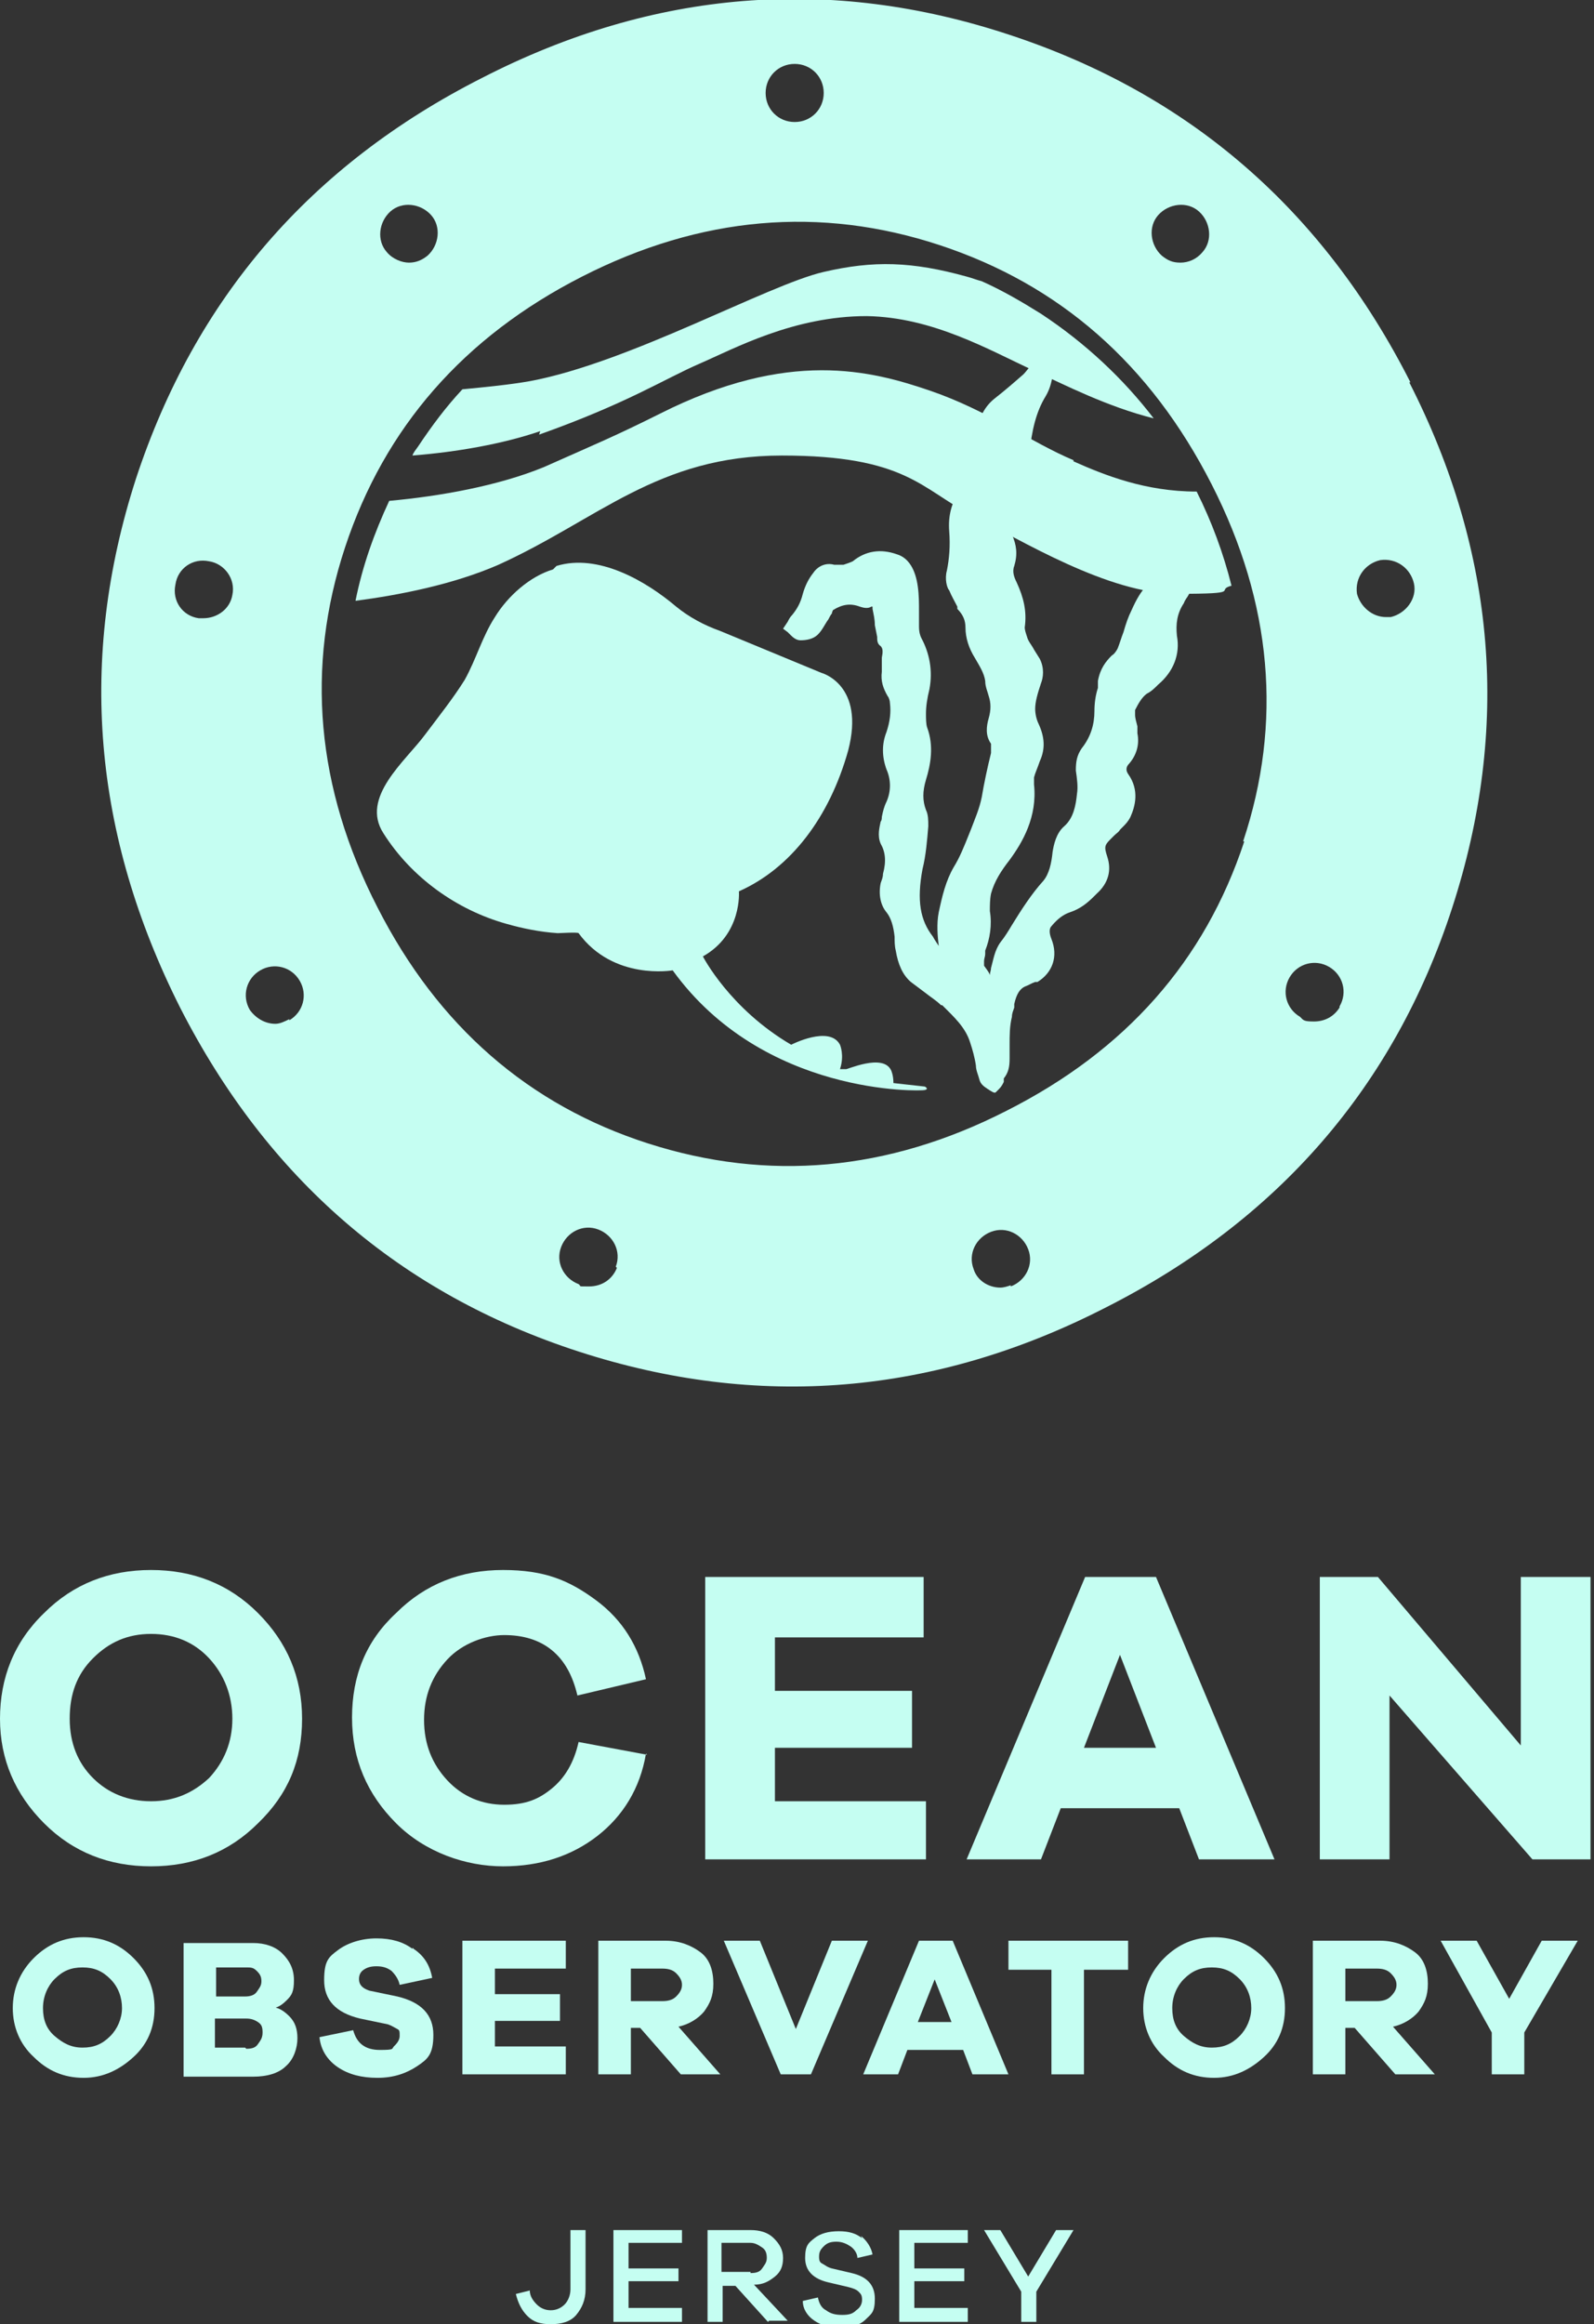
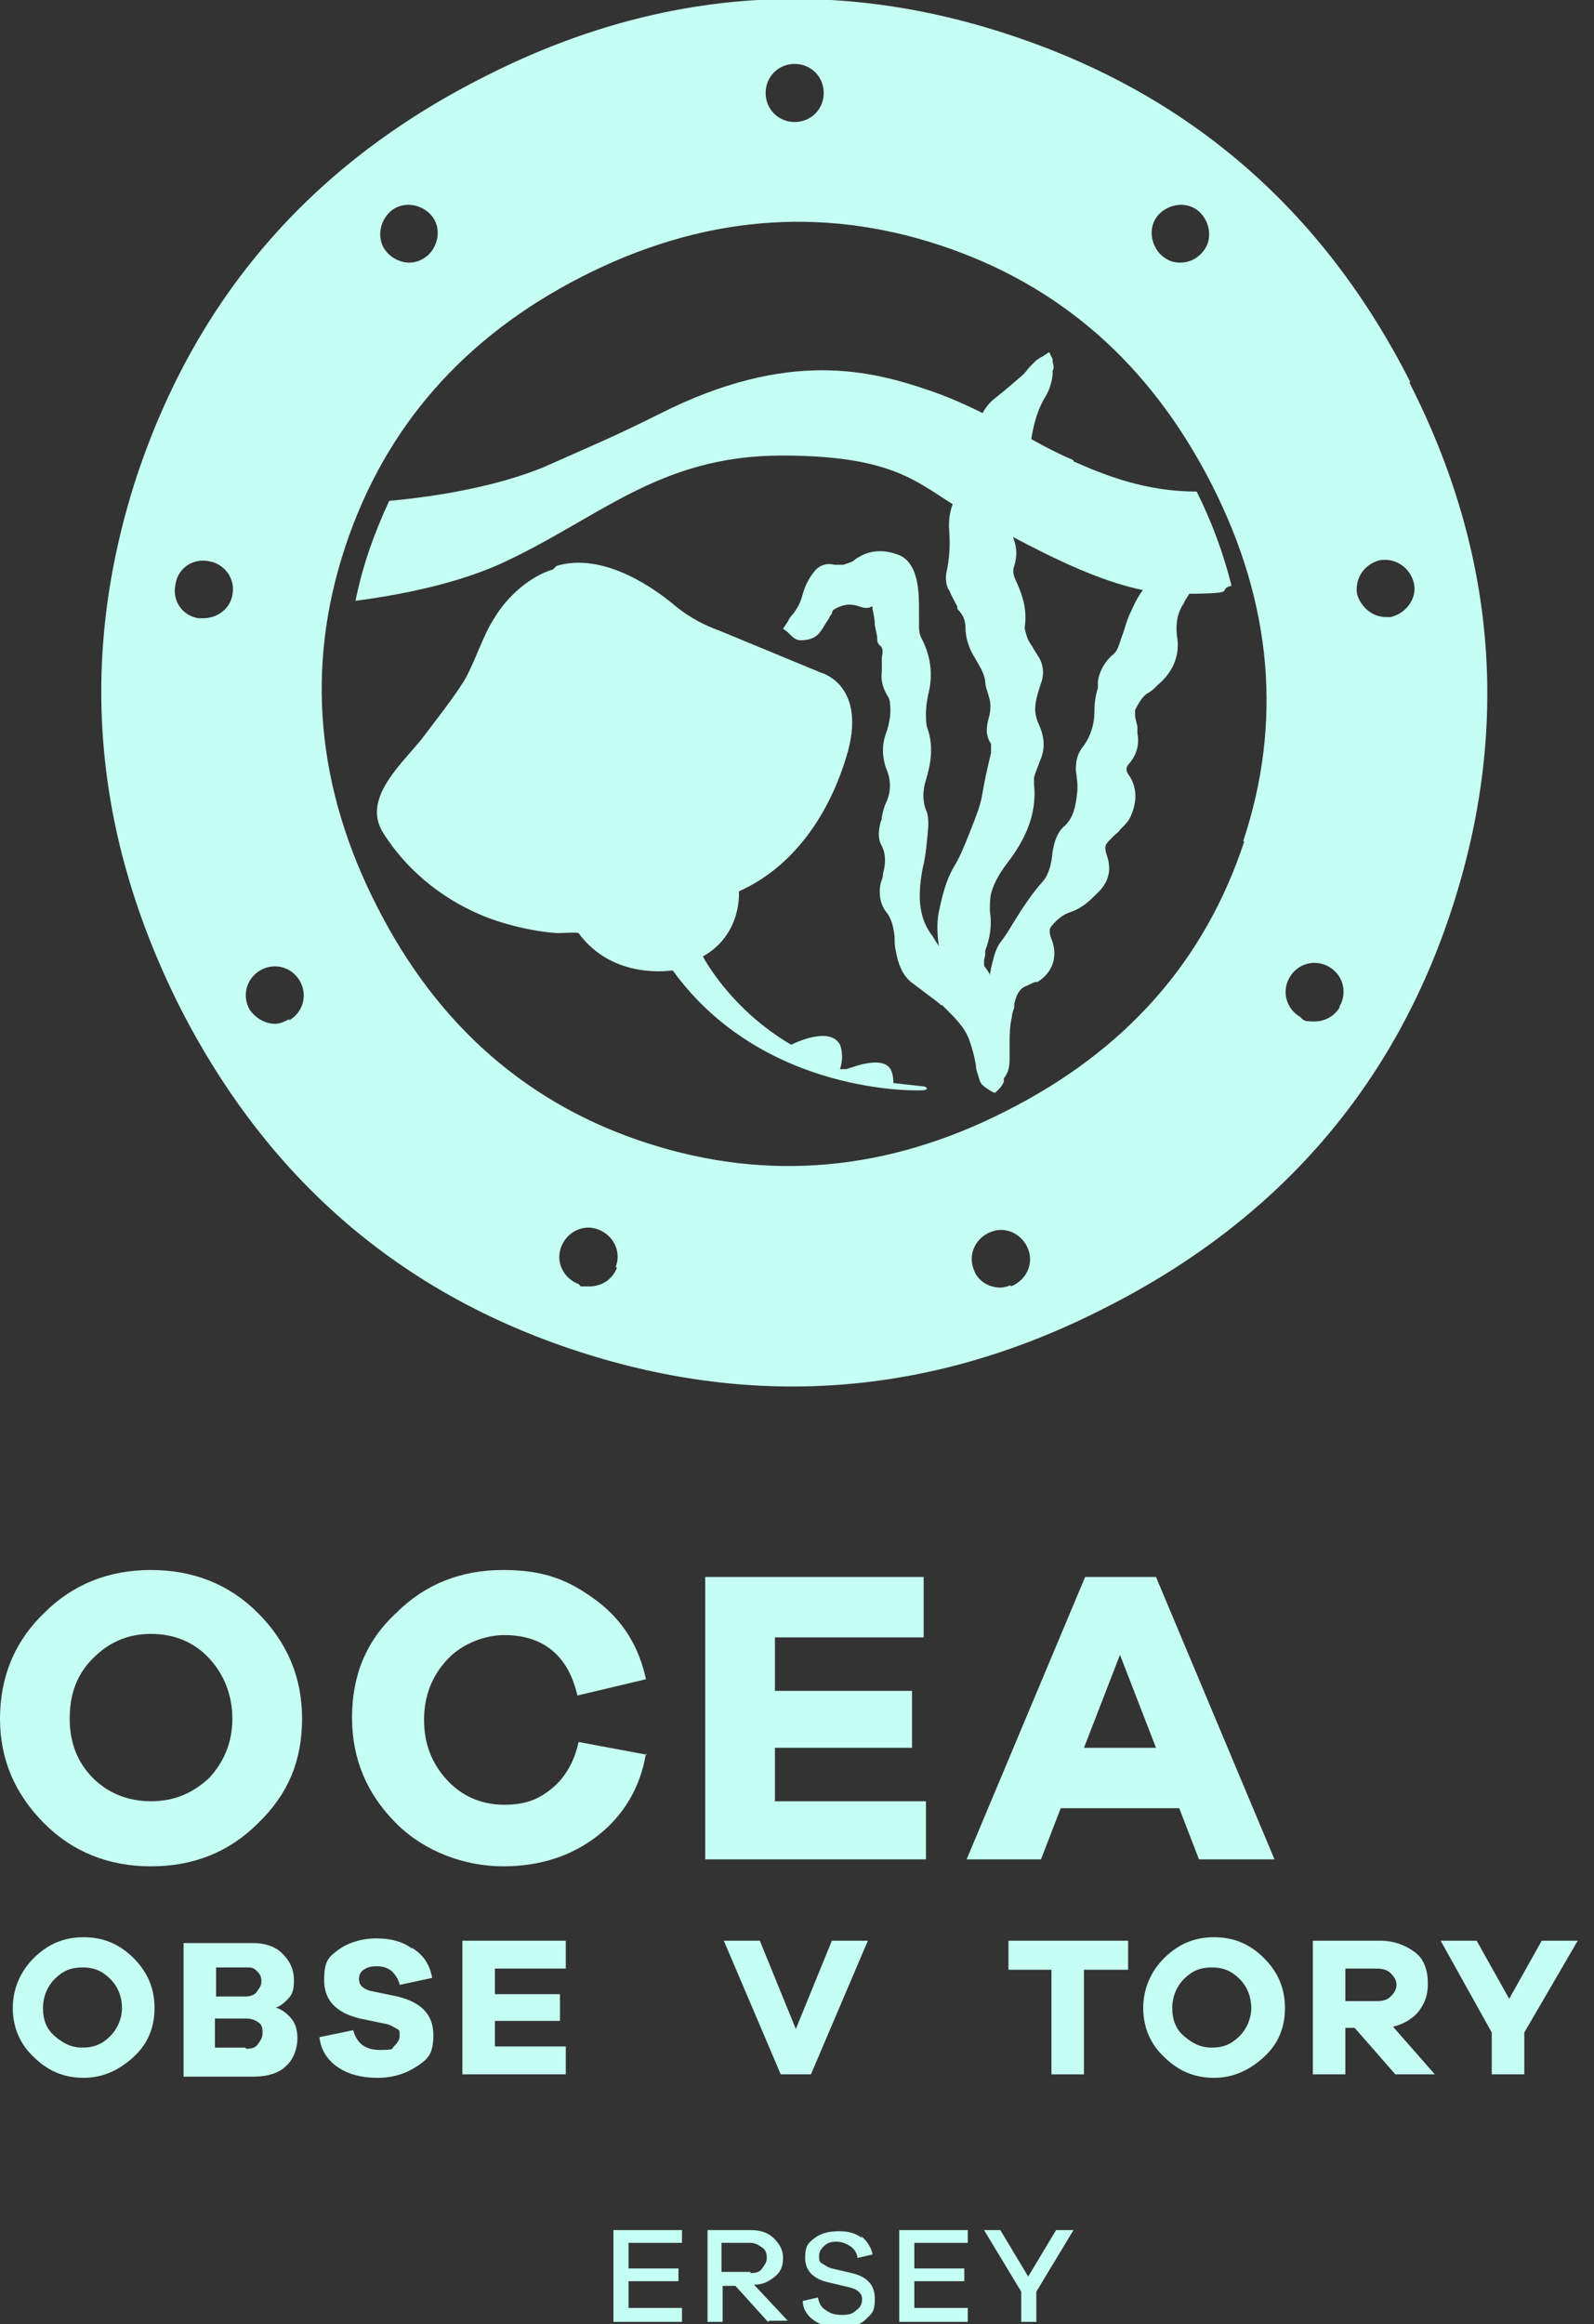
<svg xmlns="http://www.w3.org/2000/svg" version="1.1" viewBox="0 0 137.2 200">
  <rect x="0" y="0" width="137.2" height="200" fill="#333333" stroke="none" />
  <defs>
    <style>
      .cls-1 {
        fill: #c5fef2;
      }
    </style>
  </defs>
  <g>
    <g id="Layer_1">
      <g id="Layer_1-2" data-name="Layer_1">
        <g>
          <g id="Layer_1-2">
            <g>
-               <path class="cls-1" d="M50.4,197c0,.9-.3,1.6-.8,2.2-.5.6-1.3.8-2.2.8s-1.5-.2-2-.7-.8-1.1-1-1.9l1.2-.3c0,.5.3.9.6,1.2.3.3.7.5,1.2.5s.9-.2,1.2-.5.5-.8.5-1.3v-5.1h1.3v5.1h0Z" />
              <path class="cls-1" d="M58.7,199.8h-5.9v-7.9h5.9v1.1h-4.6v2.2h4.3v1.1h-4.3v2.3h4.6v1.1h0Z" />
              <path class="cls-1" d="M66.1,199.8l-2.8-3.1h-1.1v3.1h-1.3v-7.9h3.7c.8,0,1.5.2,2,.7.5.5.8,1,.8,1.7s-.2,1.2-.7,1.6-1,.7-1.8.7l2.9,3.1h-1.6,0ZM64.6,195.6c.5,0,.8-.1,1-.4s.4-.5.4-.9-.1-.7-.4-.9c-.3-.2-.6-.4-1-.4h-2.5v2.5h2.5Z" />
              <path class="cls-1" d="M74.1,192.4c.5.4.9,1,1,1.6l-1.3.3c0-.4-.3-.8-.6-1s-.7-.4-1.2-.4-.8.1-1.1.4-.4.5-.4.9.1.5.3.6.4.3.8.4l1.7.4c1.3.3,2,1,2,2.2s-.3,1.3-.8,1.8c-.5.5-1.3.7-2.2.7s-1.6-.2-2.2-.6-1-1-1-1.7l1.3-.3c.1.5.3.9.7,1.1.4.3.8.4,1.4.4s.9-.1,1.2-.4c.3-.2.5-.5.5-.9s-.1-.5-.3-.7c-.2-.2-.5-.3-.9-.4l-1.7-.4c-1.3-.3-2-1-2-2.1s.3-1.3.8-1.7,1.2-.6,2.1-.6,1.5.2,2,.6h0Z" />
              <path class="cls-1" d="M83.3,199.8h-5.9v-7.9h5.9v1.1h-4.6v2.2h4.3v1.1h-4.3v2.3h4.6v1.1h0Z" />
              <path class="cls-1" d="M89.2,199.8h-1.3v-2.6l-3.2-5.3h1.4l2.4,4,2.4-4h1.5l-3.2,5.3v2.6h0Z" />
            </g>
            <g>
              <path class="cls-1" d="M22.2,138.8c2.5,2.5,3.8,5.5,3.8,9.1s-1.2,6.5-3.8,9c-2.5,2.5-5.6,3.7-9.2,3.7s-6.7-1.2-9.2-3.7c-2.5-2.5-3.8-5.5-3.8-9s1.2-6.6,3.8-9.1c2.5-2.5,5.6-3.7,9.2-3.7s6.7,1.2,9.2,3.7ZM18,153c1.3-1.4,2-3.1,2-5.1s-.7-3.8-2-5.2-3-2.1-5-2.1-3.6.7-5,2.1-2,3.1-2,5.2.7,3.8,2,5.1,3,2,5,2,3.6-.7,5-2Z" />
              <path class="cls-1" d="M55.6,150.9c-.5,3-2,5.4-4.2,7.1-2.2,1.7-4.9,2.6-8.1,2.6s-6.7-1.2-9.2-3.7c-2.5-2.5-3.8-5.5-3.8-9.1s1.2-6.6,3.8-9c2.5-2.5,5.6-3.7,9.2-3.7s5.7.9,8,2.6c2.3,1.7,3.7,4,4.3,6.8l-5.9,1.4c-.4-1.7-1.1-3-2.2-3.9-1.1-.9-2.5-1.3-4.1-1.3s-3.6.7-4.9,2.1-2,3.1-2,5.2.7,3.8,2,5.2c1.3,1.4,3,2.1,4.9,2.1s3-.5,4.1-1.4c1.1-.9,1.9-2.2,2.3-4l5.9,1.1h0Z" />
              <path class="cls-1" d="M79.7,160h-19v-24.3h18.8v5.2h-12.8v4.6h11.8v4.9h-11.8v4.6h13v5.2h0c0,0,0,0,0,0Z" />
              <path class="cls-1" d="M103.2,160l-1.7-4.4h-10.2l-1.7,4.4h-6.4l10.2-24.3h6.1l10.2,24.3h-6.4,0ZM96.4,142.4l-3.1,8h6.2l-3.1-8Z" />
-               <path class="cls-1" d="M136.8,160h-4.9l-12.3-14.1v14.1h-6v-24.3h5l12.3,14.5v-14.5h6v24.3h0Z" />
            </g>
            <g>
              <path class="cls-1" d="M11.5,168.5c1.2,1.2,1.8,2.6,1.8,4.3s-.6,3.1-1.8,4.2-2.6,1.8-4.3,1.8-3.1-.6-4.3-1.8c-1.2-1.1-1.8-2.6-1.8-4.2s.6-3.1,1.8-4.3,2.6-1.8,4.3-1.8,3.1.6,4.3,1.8ZM9.5,175.2c.6-.6,1-1.5,1-2.4s-.3-1.8-1-2.5-1.4-1-2.4-1-1.7.3-2.4,1c-.6.6-1,1.5-1,2.5s.3,1.8,1,2.4,1.4,1,2.4,1,1.7-.3,2.4-1Z" />
              <path class="cls-1" d="M23.3,172.7c.6,0,1.1.3,1.6.8.5.5.7,1.1.7,1.9s-.3,1.8-1,2.4c-.6.6-1.6.9-2.8.9h-6v-11.5h6c1,0,1.9.3,2.5.9s1,1.3,1,2.3-.2,1.3-.6,1.7-.8.7-1.3.7h0c0,0,0,0,0,0h0ZM18.6,171.8h2.5c.4,0,.8-.1,1-.4s.4-.5.4-.9-.1-.6-.4-.9-.5-.3-.9-.3h-2.6v2.5h0ZM21.2,176.3c.5,0,.8-.1,1-.4s.4-.5.4-1-.1-.7-.4-.9-.6-.3-1-.3h-2.7v2.5h2.6,0,0Z" />
              <path class="cls-1" d="M35.6,167.7c.9.6,1.4,1.4,1.6,2.5l-2.8.6c-.1-.5-.4-.9-.7-1.2-.4-.3-.8-.4-1.3-.4s-.8.1-1.1.3-.4.5-.4.8c0,.5.3.8.9,1l2.4.5c2.1.5,3.1,1.6,3.1,3.3s-.5,2.1-1.4,2.7c-.9.6-2,1-3.4,1s-2.5-.3-3.4-.9-1.5-1.5-1.6-2.6l2.9-.6c.3,1.1,1,1.7,2.3,1.7s1-.1,1.2-.3.5-.5.5-.9,0-.5-.2-.6-.5-.3-.8-.4l-2.4-.5c-2.1-.5-3.1-1.6-3.1-3.3s.4-2,1.2-2.6c.8-.6,2-1,3.3-1s2.3.3,3.1.9h0c0,0,0-.1,0-.1Z" />
              <path class="cls-1" d="M48.8,178.5h-9v-11.5h8.9v2.4h-6.1v2.2h5.6v2.3h-5.6v2.2h6.1v2.4h0Z" />
-               <path class="cls-1" d="M58.6,178.5l-3.5-4h-.8v4h-2.8v-11.5h5.8c1.2,0,2.2.4,3,1s1.1,1.6,1.1,2.7-.3,1.7-.8,2.4c-.5.6-1.3,1.1-2.2,1.3l3.6,4.1h-3.4ZM57,172.2c.5,0,.9-.1,1.2-.4.3-.3.5-.6.5-1s-.2-.7-.5-1c-.3-.3-.7-.4-1.2-.4h-2.7v2.8h2.7Z" />
              <path class="cls-1" d="M69.9,178.5h-2.7l-4.9-11.5h3.1l3.1,7.6,3.1-7.6h3.1l-4.9,11.5h0Z" />
-               <path class="cls-1" d="M83.7,178.5l-.8-2.1h-4.8l-.8,2.1h-3l4.8-11.5h2.9l4.8,11.5h-3.1ZM80.5,170.2l-1.5,3.8h2.9l-1.5-3.8h0Z" />
              <path class="cls-1" d="M93.3,169.5v9h-2.8v-9h-3.7v-2.5h10.3v2.5h-3.7,0Z" />
              <path class="cls-1" d="M108.8,168.5c1.2,1.2,1.8,2.6,1.8,4.3s-.6,3.1-1.8,4.2-2.6,1.8-4.3,1.8-3.1-.6-4.3-1.8c-1.2-1.1-1.8-2.6-1.8-4.2s.6-3.1,1.8-4.3,2.6-1.8,4.3-1.8,3.1.6,4.3,1.8ZM106.7,175.2c.6-.6,1-1.5,1-2.4s-.3-1.8-1-2.5-1.4-1-2.4-1-1.7.3-2.4,1c-.6.6-1,1.5-1,2.5s.3,1.8,1,2.4,1.4,1,2.4,1,1.7-.3,2.4-1Z" />
              <path class="cls-1" d="M120.1,178.5l-3.5-4h-.8v4h-2.8v-11.5h5.8c1.2,0,2.2.4,3,1s1.1,1.6,1.1,2.7-.3,1.7-.8,2.4c-.5.6-1.3,1.1-2.2,1.3l3.6,4.1h-3.4,0ZM118.5,172.2c.5,0,.9-.1,1.2-.4s.5-.6.5-1-.2-.7-.5-1c-.3-.3-.7-.4-1.2-.4h-2.7v2.8h2.7Z" />
              <path class="cls-1" d="M131.3,178.5h-2.9v-3.6l-4.4-7.9h3.1l2.8,5,2.8-5h3.1l-4.6,7.9v3.6h0Z" />
            </g>
          </g>
          <g id="Isolation_Mode">
            <g>
              <g>
                <path class="cls-1" d="M121.4,32.9c-7.5-14.8-19-24.8-34.5-29.9-15.4-5.1-30.6-3.9-45.4,3.7-14.8,7.5-24.7,19-29.8,34.5-5,15.5-3.7,30.6,3.8,45.5,7.5,14.7,18.9,24.6,34.3,29.6,15.4,5,30.6,3.8,45.4-3.8,14.8-7.5,24.8-19,29.8-34.4,5-15.4,3.8-30.5-3.7-45.2h0ZM20,51.2c-.2,1.2-1.3,2-2.5,2s-.3,0-.4,0c-1.4-.2-2.3-1.5-2-2.9.2-1.4,1.5-2.3,2.9-2,1.3.2,2.3,1.5,2,2.9h0ZM24.9,87.7c-.4.2-.8.4-1.2.4-.9,0-1.7-.5-2.2-1.2-.7-1.2-.3-2.7.9-3.4s2.7-.3,3.4.9c.7,1.2.3,2.7-.9,3.4ZM99.7,18.5c.9-1,2.5-1.2,3.5-.3s1.2,2.5.3,3.5c-.5.6-1.2.9-1.9.9s-1.1-.2-1.6-.6c-1-.9-1.2-2.5-.3-3.5h0ZM68.4,5.5c1.4,0,2.5,1.1,2.5,2.5s-1.1,2.5-2.5,2.5-2.5-1.1-2.5-2.5,1.1-2.5,2.5-2.5ZM33.6,18.2h0c1-.9,2.6-.7,3.5.3s.7,2.6-.3,3.5h0c-.5.4-1,.6-1.6.6s-1.4-.3-1.9-.9c-.9-1-.7-2.6.3-3.5h0ZM53.1,109.1c-.4,1-1.3,1.6-2.4,1.6s-.6,0-.9-.2c-1.3-.5-2-1.9-1.5-3.2.5-1.3,1.9-2,3.2-1.5,1.3.5,2,1.9,1.5,3.2h0,0ZM87,110.6c-.3.1-.6.2-.9.2-1,0-2-.6-2.3-1.6-.5-1.3.2-2.7,1.5-3.2h0c1.3-.5,2.7.2,3.2,1.5.5,1.3-.2,2.7-1.5,3.2h0ZM107.1,72.4c-3.4,10.3-10.2,18-20.5,23.2-10.2,5.2-20.5,6.1-30.8,2.8-10.3-3.3-18.1-10.1-23.3-20.3-5.3-10.3-6.2-20.7-2.8-31,3.4-10.3,10.2-18.1,20.4-23.3s20.5-6.1,30.8-2.7c10.3,3.4,18.1,10.2,23.4,20.6,5.2,10.2,6.1,20.5,2.7,30.7h0ZM115.3,86.7c-.5.8-1.3,1.2-2.2,1.2s-.9-.1-1.2-.4c-1.2-.7-1.6-2.2-.9-3.4.7-1.2,2.2-1.6,3.4-.9,1.2.7,1.6,2.2.9,3.4h0ZM119.8,53.1c-.2,0-.3,0-.5,0-1.2,0-2.2-.9-2.5-2-.2-1.4.7-2.6,2-2.9,1.4-.2,2.6.7,2.9,2s-.7,2.6-2,2.9h0Z" />
                <g>
-                   <path class="cls-1" d="M46.4,37.4c7.6-2.7,10.8-4.8,13.8-6.1s8.1-4.1,14.4-4.1c5.7.1,10.5,2.9,14.4,4.7,2.6,1.2,6.3,3.1,10.3,4.1-2.6-3.4-5.9-6.5-9.7-9h0c-1.6-1-3.3-2-5.1-2.8-.4-.1-.9-.3-1.3-.4-4.7-1.3-8-1.4-12.3-.4-4.8,1.1-16.7,7.8-25.3,9.4-1.7.3-3.7.5-5.8.7-1.4,1.5-2.6,3.1-3.8,4.9-.2.3-.4.5-.5.8,3.8-.3,7.8-1,11-2.1h0Z" />
                  <path class="cls-1" d="M92.4,39.6c-3.6-1.5-7.4-4.3-12.4-6-5-1.7-12.1-3.6-23.2,2-3.8,1.9-5.5,2.6-10,4.6-3.9,1.6-8.9,2.5-13.3,2.9-1.3,2.8-2.3,5.6-2.9,8.6,3.8-.5,8.4-1.4,12.3-3.1,8.6-3.9,13.7-9.4,24.4-9.4s12,2.9,16.3,5.1c4.3,2.2,11.8,6.8,17.7,6.8s3.2-.3,4.7-.7c-.7-2.8-1.7-5.5-3-8.1-4.4,0-7.9-1.4-10.6-2.6h0Z" />
                </g>
              </g>
              <path class="cls-1" d="M47.9,48.7c3.6-1.1,7.7,1.3,10.3,3.5,1.1.9,2.4,1.6,3.8,2.1l8.7,3.6s3.8,1,2.3,6.7c-1.6,5.7-4.9,10.1-9.4,12.1,0,0,.3,3.7-3.1,5.6,0,0,2.3,4.5,7.6,7.6,0,0,3.3-1.7,4.2,0,0,0,.4.9,0,2.1h.5c0,.1,3.2-1.4,3.9.1,0,0,.2.4.2,1.1l2.7.3s.4.2,0,.3-13.9.5-21.7-10.3c0,0-5.1.9-8.1-3.2-.1-.1-1.6,0-1.8,0-1.5-.1-3-.4-4.4-.8-4.3-1.2-8.2-4-10.6-7.8-2-3.1,1.9-6.2,3.6-8.5,1.2-1.6,2.4-3.1,3.4-4.7,1-1.8,1.5-3.7,2.6-5.4,1.1-1.8,3-3.5,5-4.1" />
              <path class="cls-1" d="M103.6,45.4v-1.3c-.1,0-.9.5-.9.5-.1,0-.2.1-.3.2-.3.1-.5.3-.7.6-.4.5-.7,1-.9,1.6-.5,1.3-1.1,2.4-2.1,3.4-.5.5-.9,1.2-1.3,2.1-.3.6-.5,1.2-.7,1.9-.2.5-.3.9-.5,1.4-.1.2-.3.5-.5.6-.5.5-1,1.1-1.2,2.2v.6c-.2.6-.3,1.3-.3,2,0,1.1-.3,2.2-1.1,3.2-.4.6-.5,1.1-.5,1.9.1.7.2,1.4.1,2-.1,1-.3,2.1-1.1,2.8-.7.6-.9,1.6-1,2.2-.1,1-.3,1.9-.8,2.5-1,1.1-1.9,2.5-2.7,3.8-.3.5-.6,1-1,1.5-.5.7-.6,1.5-.8,2.2,0,.2-.1.4-.1.6-.1-.3-.3-.5-.5-.8,0,0,0-.2,0-.4,0-.2.1-.4.1-.6v-.3c.4-1,.6-2.2.4-3.4,0-.5,0-1,.1-1.5.3-1.1.9-2,1.6-2.9,1.1-1.5,2.4-3.7,2.1-6.5,0-.2,0-.4,0-.6.1-.4.3-.8.5-1.4.5-1.1.4-2.1-.1-3.2-.2-.4-.3-.9-.3-1.3,0-.6.2-1.3.5-2.2.2-.5.3-1.3-.1-2.1-.2-.3-.3-.5-.5-.8-.2-.4-.5-.7-.6-1.1-.1-.3-.2-.6-.2-.8.2-1.4-.1-2.6-.7-3.9-.2-.4-.4-.9-.2-1.4.3-1,.2-1.8-.2-2.7,0,0,0-.3-.1-.4,0-.1,0-.2,0-.3v-.3l-.2-.2c-.3-.3-.4-.6,0-1.4.2-.4.4-.8.6-1.1.7-.9,1.1-2,1.2-3.2.2-2.1.6-3.7,1.4-5,.3-.5.5-1.1.6-1.8v-.4c.2-.3,0-.6,0-.8,0,0,0-.1,0-.2l-.3-.6-.6.4c-.1,0-.3.2-.5.3-.2.2-.4.4-.5.5-.2.2-.4.5-.6.7-.8.7-1.6,1.4-2.5,2.1-1,.8-1.5,2-1.6,3.4,0,1.9-.5,3.3-1.4,4.6-.7.9-1,2.1-.9,3.4.1,1.3,0,2.4-.2,3.4-.2.7,0,1.5.2,1.7.2.5.5,1,.7,1.4v.2c.5.5.7,1,.7,1.6,0,.9.3,1.8.8,2.6.4.7.8,1.3.9,2,0,.5.2.9.3,1.3.2.6.2,1.2,0,1.9-.2.7-.3,1.5.2,2.2,0,0,0,.2,0,.3v.5c-.3,1.2-.6,2.6-.8,3.8-.2,1-.6,1.9-.9,2.7l-.2.5c-.4,1-.8,2-1.3,2.8-.7,1.2-1,2.5-1.3,3.9-.2,1-.1,2.1,0,2.9-.2-.3-.4-.6-.5-.8-1.1-1.4-1.4-3.1-.9-5.8.3-1.2.4-2.5.5-3.7,0-.5,0-1-.2-1.4-.3-.8-.3-1.6,0-2.6.4-1.3.7-2.9.1-4.5-.1-.3-.1-.8-.1-1.2,0-.6.1-1.3.3-2.1.3-1.6,0-3.1-.7-4.4-.1-.2-.2-.5-.2-1v-1.3c0-.7,0-1.4-.1-2.1-.2-1.5-.8-2.5-1.8-2.8-1.4-.5-2.7-.3-3.8.6-.2.1-.5.2-.8.3-.2,0-.4,0-.6,0h-.2c-.7-.2-1.4.1-1.8.7-.4.5-.7,1.1-.9,1.8-.2.8-.5,1.3-.9,1.8-.2.2-.3.4-.4.6l-.4.6.4.3c0,0,.1.1.2.2.2.2.5.5.9.5.5,0,1.1-.1,1.5-.5.4-.4.6-.9.9-1.3.1-.2.2-.4.3-.5,0,0,0-.1.1-.3.8-.5,1.5-.6,2.3-.3.3.1.7.2,1,0,0,0,0,0,.1,0,0,0,0,.1,0,.2.1.5.2.9.2,1.4l.2,1c0,.3,0,.6.3.8.2.2.2.5.1,1,0,.2,0,.4,0,.6,0,.2,0,.4,0,.6-.1.8.1,1.4.5,2.1.1.1.2.4.2.6.1.8,0,1.6-.3,2.5-.4,1-.4,2.1,0,3.2.4.9.4,1.9,0,2.8-.2.4-.3.8-.4,1.3,0,.1,0,.3-.1.4-.1.5-.3,1.2,0,1.9.4.7.5,1.5.2,2.6,0,.3-.1.5-.2.8-.2,1,0,1.9.5,2.5.4.5.6,1.2.7,2.1,0,.4,0,.8.1,1.2.2,1.2.6,2.1,1.3,2.7.4.3.8.6,1.2.9.5.4,1,.7,1.4,1.1h.1c1,1,2,1.9,2.4,3.2.2.6.4,1.3.5,2,0,.4.2.8.3,1.2.1.4.4.6.7.8s.6.4.7.3l.3-.3c.2-.2.3-.4.4-.6v-.3c.4-.5.5-1,.5-1.7v-1.2c0-.8,0-1.6.2-2.4,0-.3.1-.5.2-.8v-.3c.2-.9.5-1.3.9-1.5.3-.1.6-.3.9-.4h.2c1.3-.8,1.8-2.2,1.2-3.7-.2-.5-.2-.9,0-1.1.5-.6,1-1,1.6-1.2.9-.3,1.5-.8,2.1-1.4l.2-.2c1-.9,1.3-2,.9-3.2-.3-.9-.2-1,.4-1.6l.2-.2c.2-.2.4-.3.5-.5l.2-.2c.3-.3.5-.5.7-.9.4-.9.8-2.3-.2-3.7-.2-.3-.2-.6.1-.9.6-.7.9-1.6.7-2.6v-.6c-.1-.4-.2-.7-.2-1,0-.2,0-.3,0-.4.3-.6.6-1.1,1-1.4.4-.2.7-.5,1-.8,1.3-1.1,1.9-2.6,1.6-4.2-.1-1,0-1.9.6-2.8.1-.3.3-.5.4-.7.1-.2.2-.4.3-.6.6-1.2,1-2.6,1-4s0-.3,0-.5v-.3h.1Z" />
            </g>
          </g>
        </g>
      </g>
    </g>
  </g>
</svg>